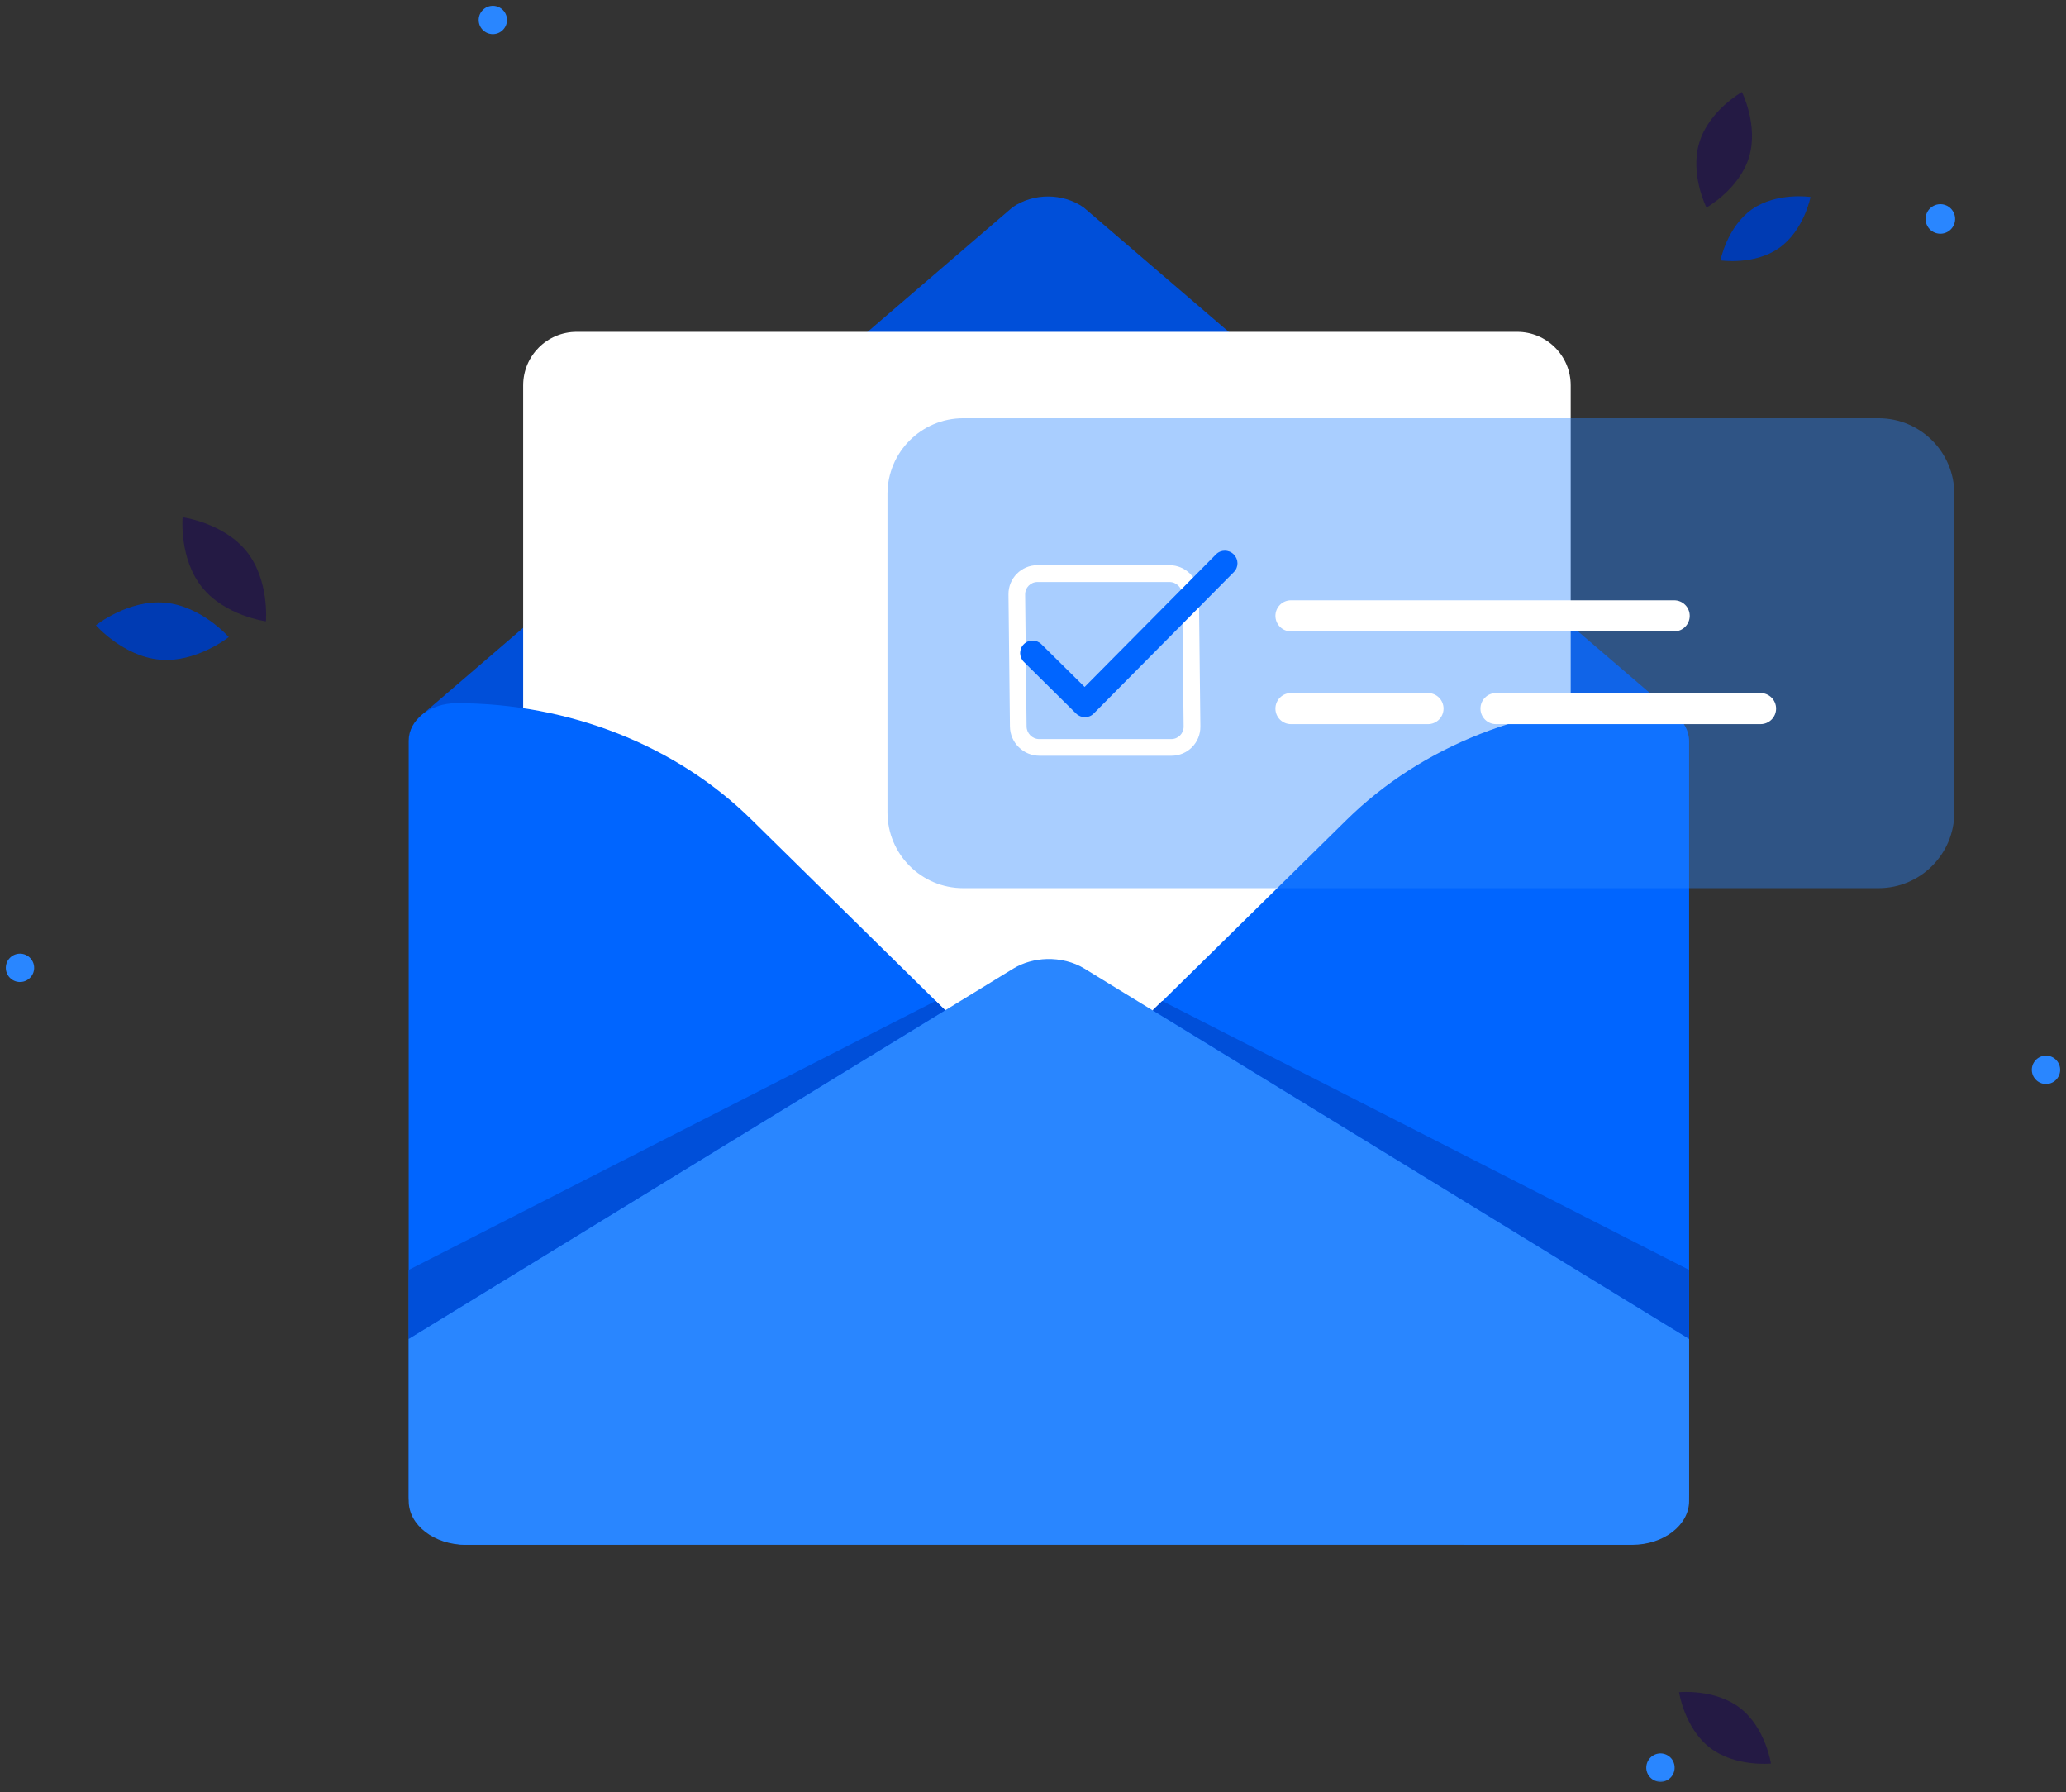
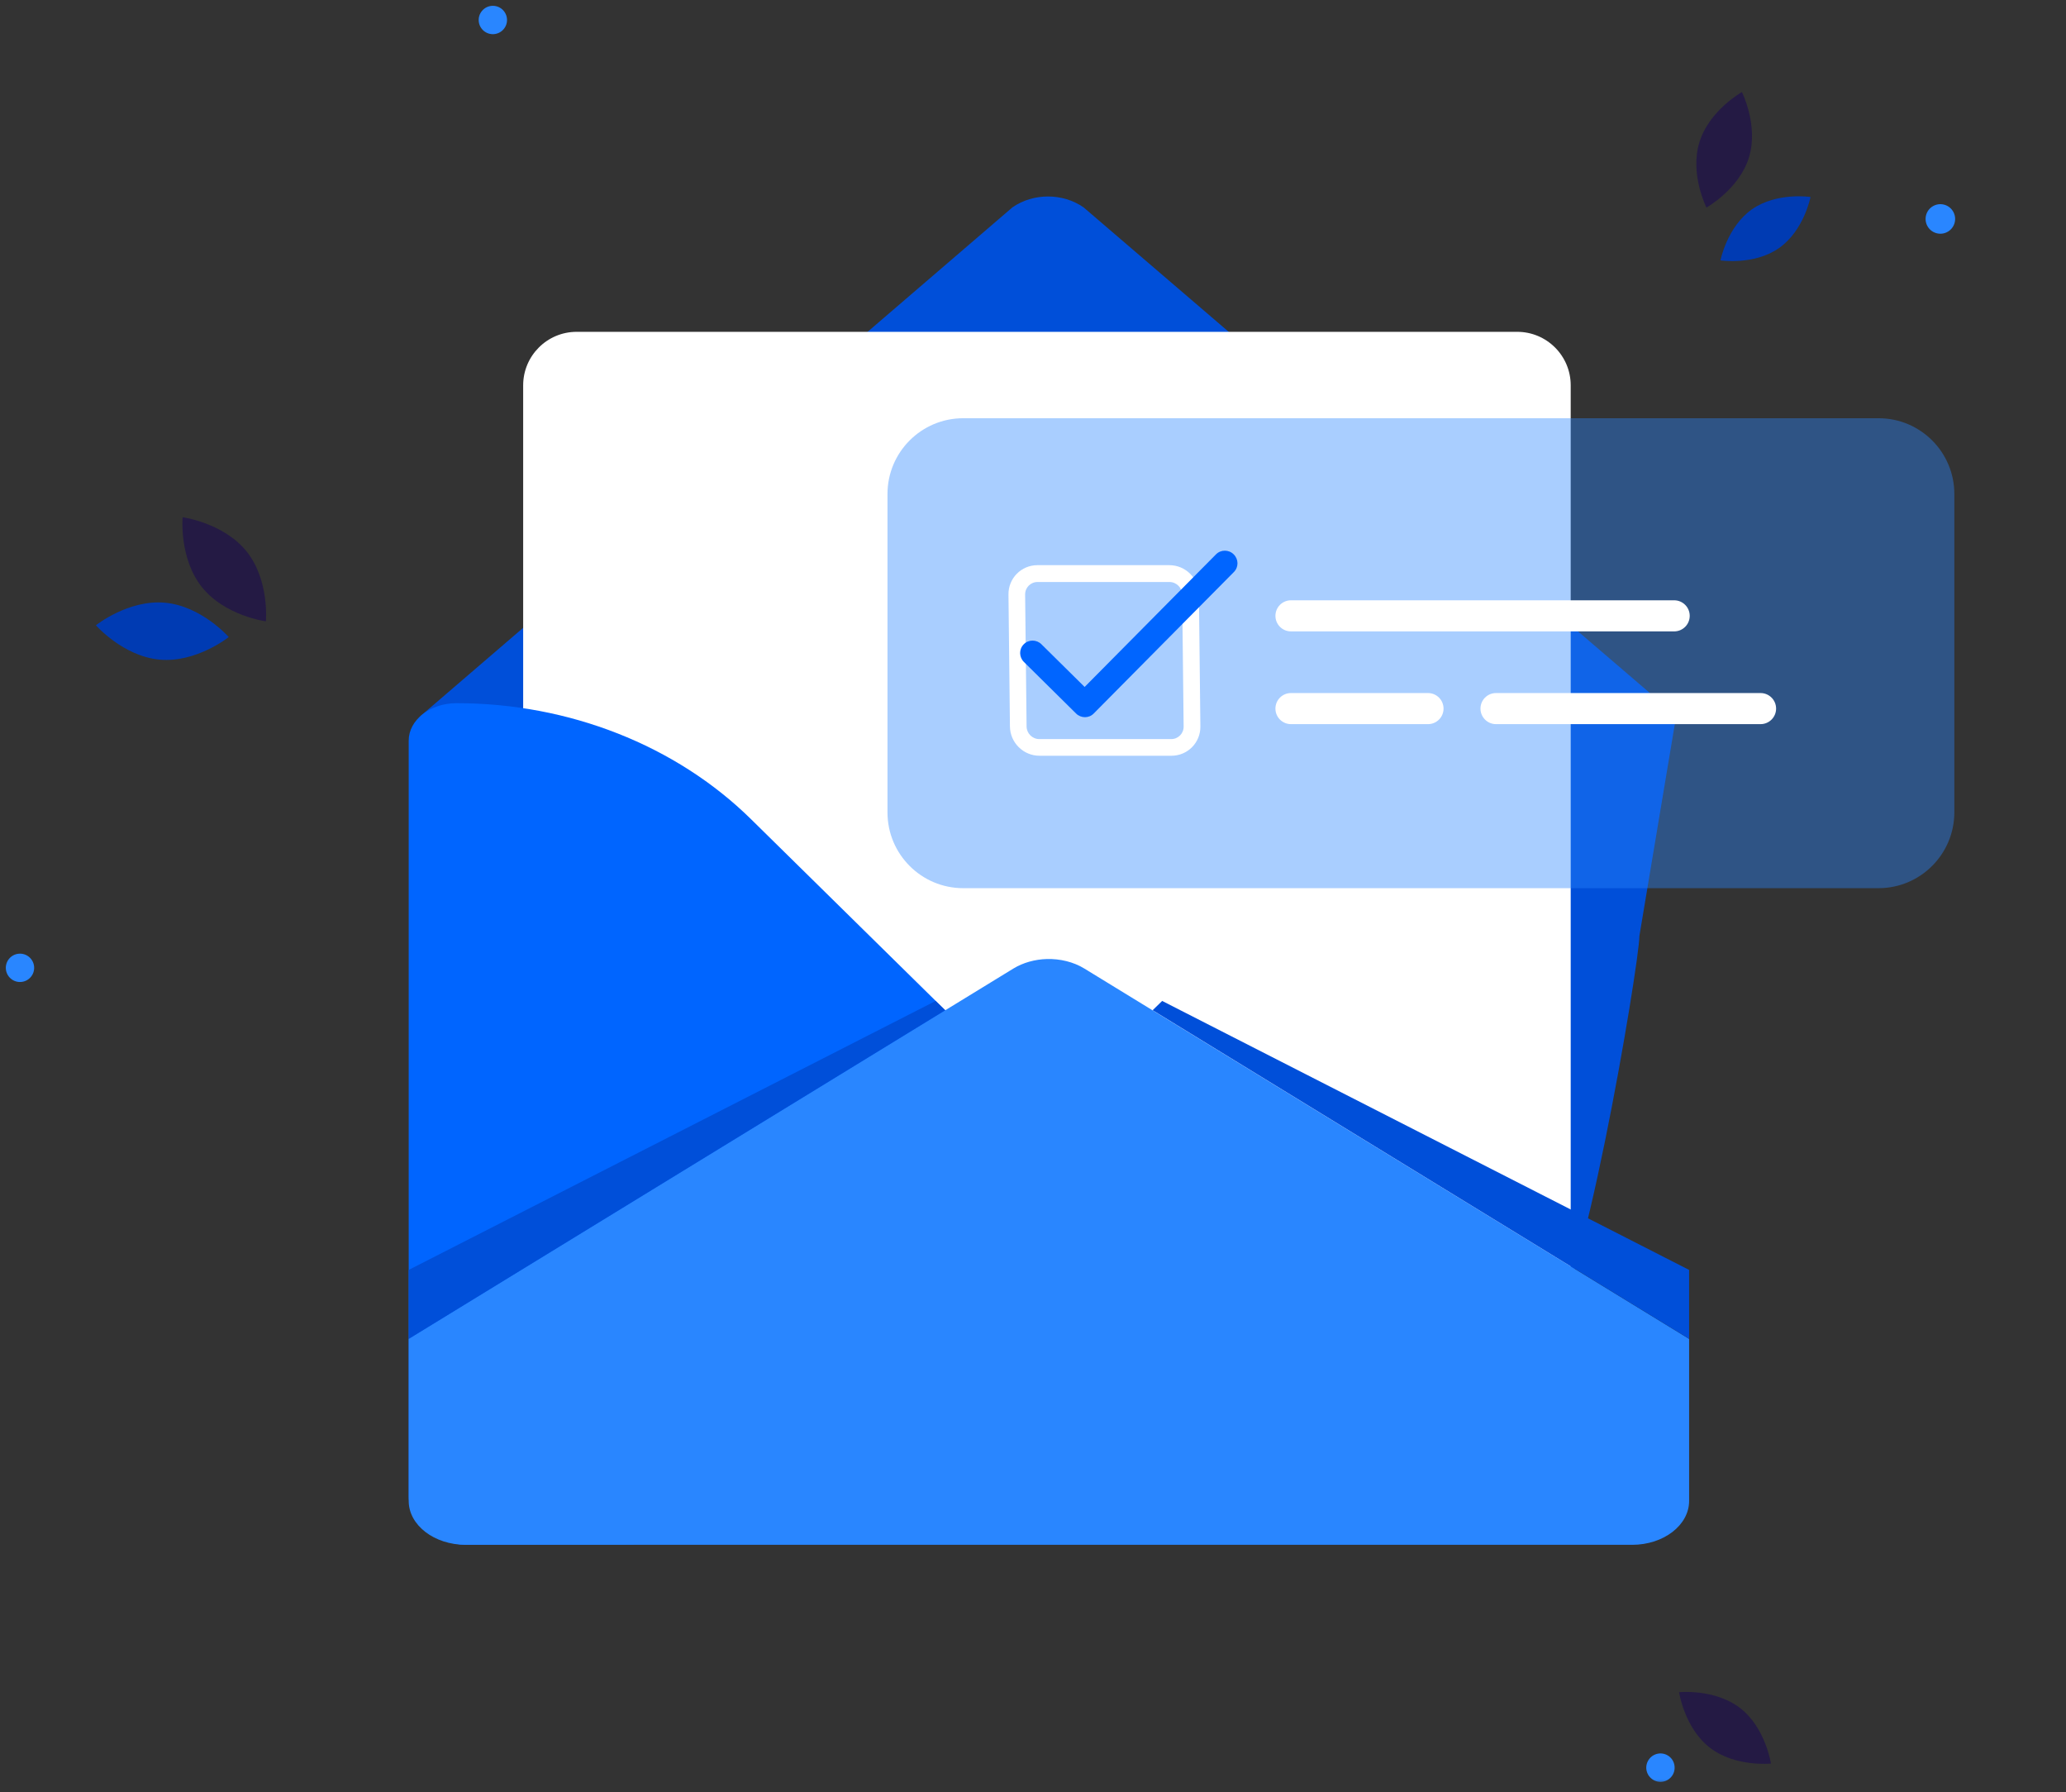
<svg xmlns="http://www.w3.org/2000/svg" width="241" height="209" viewBox="0 0 241 209" fill="none">
  <rect x="0" y="0" width="241" height="209" fill="#333333" stroke="none" />
  <mask id="mask0_3701_2839" style="mask-type:alpha" maskUnits="userSpaceOnUse" x="0" y="0" width="241" height="209">
    <rect width="241" height="208.272" fill="#D9D9D9" />
  </mask>
  <g mask="url(#mask0_3701_2839)">
    <path d="M118.109 24.177L49.038 83.522L50.32 110.376C50.32 113.581 54.186 158.984 57.862 158.984L122.356 115.824L180.47 154.557C184.146 154.557 191.237 112.359 191.237 109.154L195.534 83.462L126.403 24.187C123.979 22.494 120.533 22.494 118.109 24.177Z" fill="#004FD9" />
    <path d="M176.984 162.97H67.268C63.822 162.97 61.028 160.176 61.028 156.73V44.94C61.028 41.495 63.822 38.7 67.268 38.7H176.984C180.43 38.7 183.224 41.495 183.224 44.94V156.73C183.214 160.176 180.43 162.97 176.984 162.97Z" fill="white" />
-     <path d="M123.768 128.395L157.102 95.602C165.856 86.988 178.346 82.07 191.457 82.07C194.532 82.07 197.036 84.023 197.036 86.437V131.119V174.088C197.036 176.502 192.87 180.168 189.795 180.168H170.854L123.768 133.843C122.196 132.291 122.196 129.947 123.768 128.395Z" fill="#0065FF" />
    <path d="M120.944 128.335L87.61 95.542C78.856 86.928 66.366 82.01 53.255 82.01C50.18 82.01 47.676 83.963 47.676 86.377V131.059V174.559C47.676 176.973 51.252 180.168 54.327 180.168L73.858 180.108L120.944 133.783C122.516 132.231 122.516 129.887 120.944 128.335Z" fill="#0065FF" />
    <path d="M197.036 156.15V175.05C197.036 177.875 194.062 180.168 190.386 180.168H54.327C50.651 180.168 47.676 177.875 47.676 175.05V156.15L118.209 112.96C119.361 112.259 120.733 111.888 122.116 111.848C123.658 111.808 125.221 112.179 126.493 112.96L197.036 156.15Z" fill="#2986FF" />
    <path d="M135.567 116.736L197.036 148.106V156.149L134.456 117.818L135.567 116.736Z" fill="#004FD9" />
    <path d="M109.145 116.736L47.676 148.106V156.149L110.257 117.818L109.145 116.736Z" fill="#004FD9" />
    <path opacity="0.4" d="M219.132 103.585H112.36C107.482 103.585 103.526 99.629 103.526 94.751V57.611C103.526 52.733 107.482 48.777 112.36 48.777H219.142C224.02 48.777 227.976 52.733 227.976 57.611V94.751C227.966 99.629 224.01 103.585 219.132 103.585Z" fill="#2986FF" />
    <path d="M136.649 88.14H121.254C119.371 88.14 117.829 86.608 117.809 84.725L117.639 69.33C117.619 67.447 119.131 65.914 121.014 65.914H136.409C138.292 65.914 139.834 67.447 139.854 69.33L140.025 84.725C140.045 86.618 138.532 88.14 136.649 88.14ZM121.024 67.877C120.223 67.877 119.572 68.528 119.582 69.34L119.752 84.735C119.762 85.536 120.423 86.197 121.234 86.197H136.629C137.431 86.197 138.082 85.546 138.072 84.735L137.901 69.34C137.891 68.538 137.23 67.877 136.419 67.877H121.024Z" fill="white" />
    <path d="M126.563 83.643C126.192 83.643 125.812 83.503 125.521 83.212L119.442 77.203C118.861 76.632 118.851 75.71 119.422 75.139C119.982 74.568 120.914 74.568 121.485 75.139L126.523 80.117L141.848 64.652C142.409 64.081 143.34 64.081 143.911 64.652C144.492 65.223 144.502 66.145 143.931 66.716L127.585 83.212C127.304 83.503 126.934 83.643 126.563 83.643Z" fill="#0065FF" />
    <path d="M195.294 73.637H150.592C149.59 73.637 148.779 72.825 148.779 71.824C148.779 70.822 149.59 70.011 150.592 70.011H195.294C196.295 70.011 197.107 70.822 197.107 71.824C197.107 72.825 196.295 73.637 195.294 73.637Z" fill="white" />
    <path d="M166.578 84.454H150.592C149.59 84.454 148.779 83.643 148.779 82.641C148.779 81.64 149.59 80.828 150.592 80.828H166.578C167.579 80.828 168.39 81.64 168.39 82.641C168.39 83.643 167.579 84.454 166.578 84.454Z" fill="white" />
    <path d="M205.37 84.454H174.51C173.509 84.454 172.698 83.643 172.698 82.641C172.698 81.64 173.509 80.828 174.51 80.828H205.37C206.372 80.828 207.183 81.64 207.183 82.641C207.183 83.643 206.372 84.454 205.37 84.454Z" fill="white" />
    <path d="M227.117 27.075C227.967 26.648 228.311 25.612 227.884 24.762C227.457 23.912 226.422 23.568 225.571 23.995C224.721 24.422 224.378 25.457 224.804 26.308C225.231 27.158 226.267 27.501 227.117 27.075Z" fill="#2986FF" />
    <path d="M204.358 24.417C207.263 22.374 211.199 22.975 211.199 22.975C211.199 22.975 210.438 26.881 207.533 28.925C204.628 30.968 200.692 30.367 200.692 30.367C200.692 30.367 201.463 26.461 204.358 24.417Z" fill="#003BB3" />
    <path d="M198.238 16.585C199.38 12.869 203.196 10.735 203.196 10.735C203.196 10.735 205.159 14.642 204.017 18.358C202.875 22.074 199.059 24.207 199.059 24.207C199.059 24.207 197.086 20.301 198.238 16.585Z" fill="#241A44" />
    <path d="M28.765 64.312C31.45 67.667 31.019 72.465 31.019 72.465C31.019 72.465 26.241 71.834 23.557 68.478C20.873 65.123 21.303 60.325 21.303 60.325C21.303 60.325 26.071 60.966 28.765 64.312Z" fill="#241A44" />
    <path d="M19.23 70.291C23.507 70.672 26.682 74.298 26.682 74.298C26.682 74.298 22.916 77.313 18.639 76.932C14.362 76.551 11.187 72.925 11.187 72.925C11.187 72.925 14.953 69.911 19.23 70.291Z" fill="#003BB3" />
    <path d="M195.033 207.132C194.492 207.873 193.461 208.033 192.72 207.492C191.978 206.951 191.818 205.92 192.359 205.179C192.9 204.437 193.932 204.277 194.673 204.818C195.404 205.349 195.564 206.391 195.033 207.132Z" fill="#2986FF" />
-     <path d="M239.912 125.858C240.513 125.171 240.443 124.127 239.755 123.526C239.068 122.926 238.024 122.996 237.423 123.684C236.823 124.371 236.893 125.415 237.581 126.016C238.268 126.616 239.312 126.546 239.912 125.858Z" fill="#2986FF" />
    <path d="M3.577 113.962C4.177 113.275 4.107 112.231 3.419 111.631C2.732 111.03 1.688 111.1 1.087 111.788C0.487 112.475 0.557 113.519 1.245 114.12C1.932 114.72 2.976 114.65 3.577 113.962Z" fill="#2986FF" />
    <path d="M58.736 3.419C59.336 2.732 59.266 1.688 58.579 1.087C57.891 0.487 56.847 0.557 56.247 1.245C55.646 1.932 55.717 2.976 56.404 3.577C57.091 4.177 58.136 4.107 58.736 3.419Z" fill="#2986FF" />
    <path d="M203.006 199.219C205.961 201.523 206.582 205.679 206.582 205.679C206.582 205.679 202.395 206.11 199.44 203.816C196.485 201.513 195.864 197.356 195.864 197.356C195.864 197.356 200.041 196.925 203.006 199.219Z" fill="#241A44" />
  </g>
</svg>